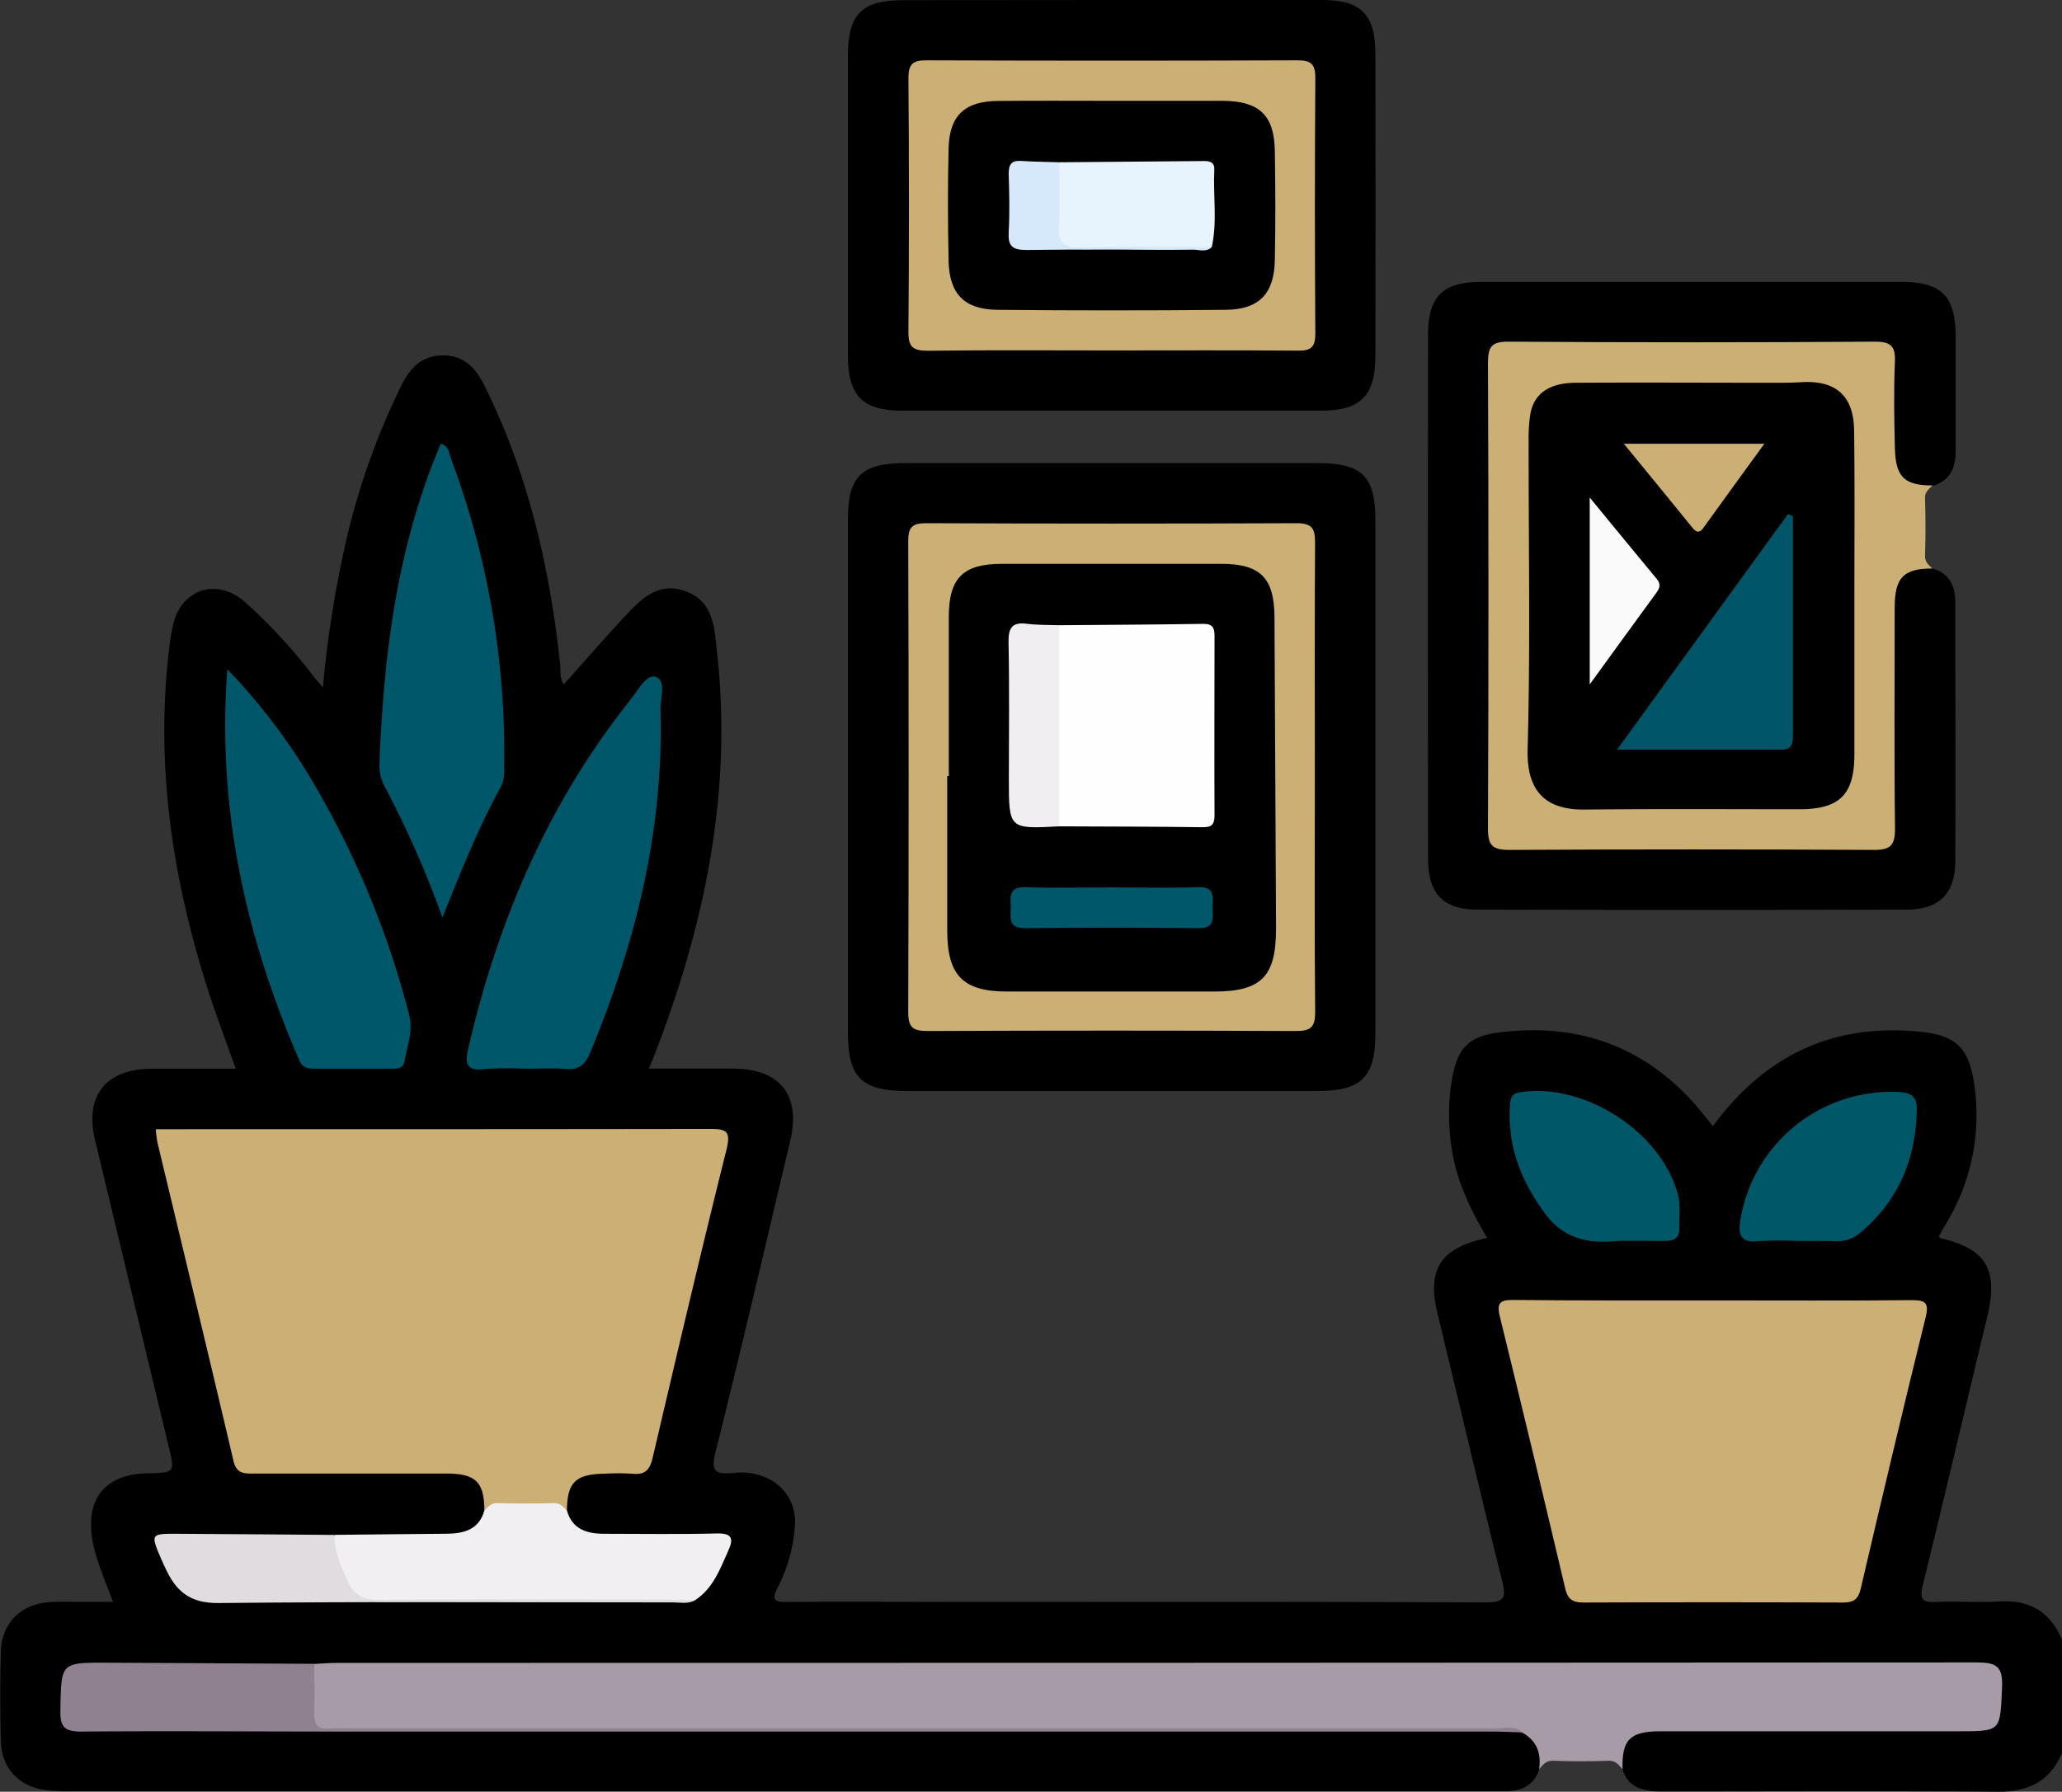
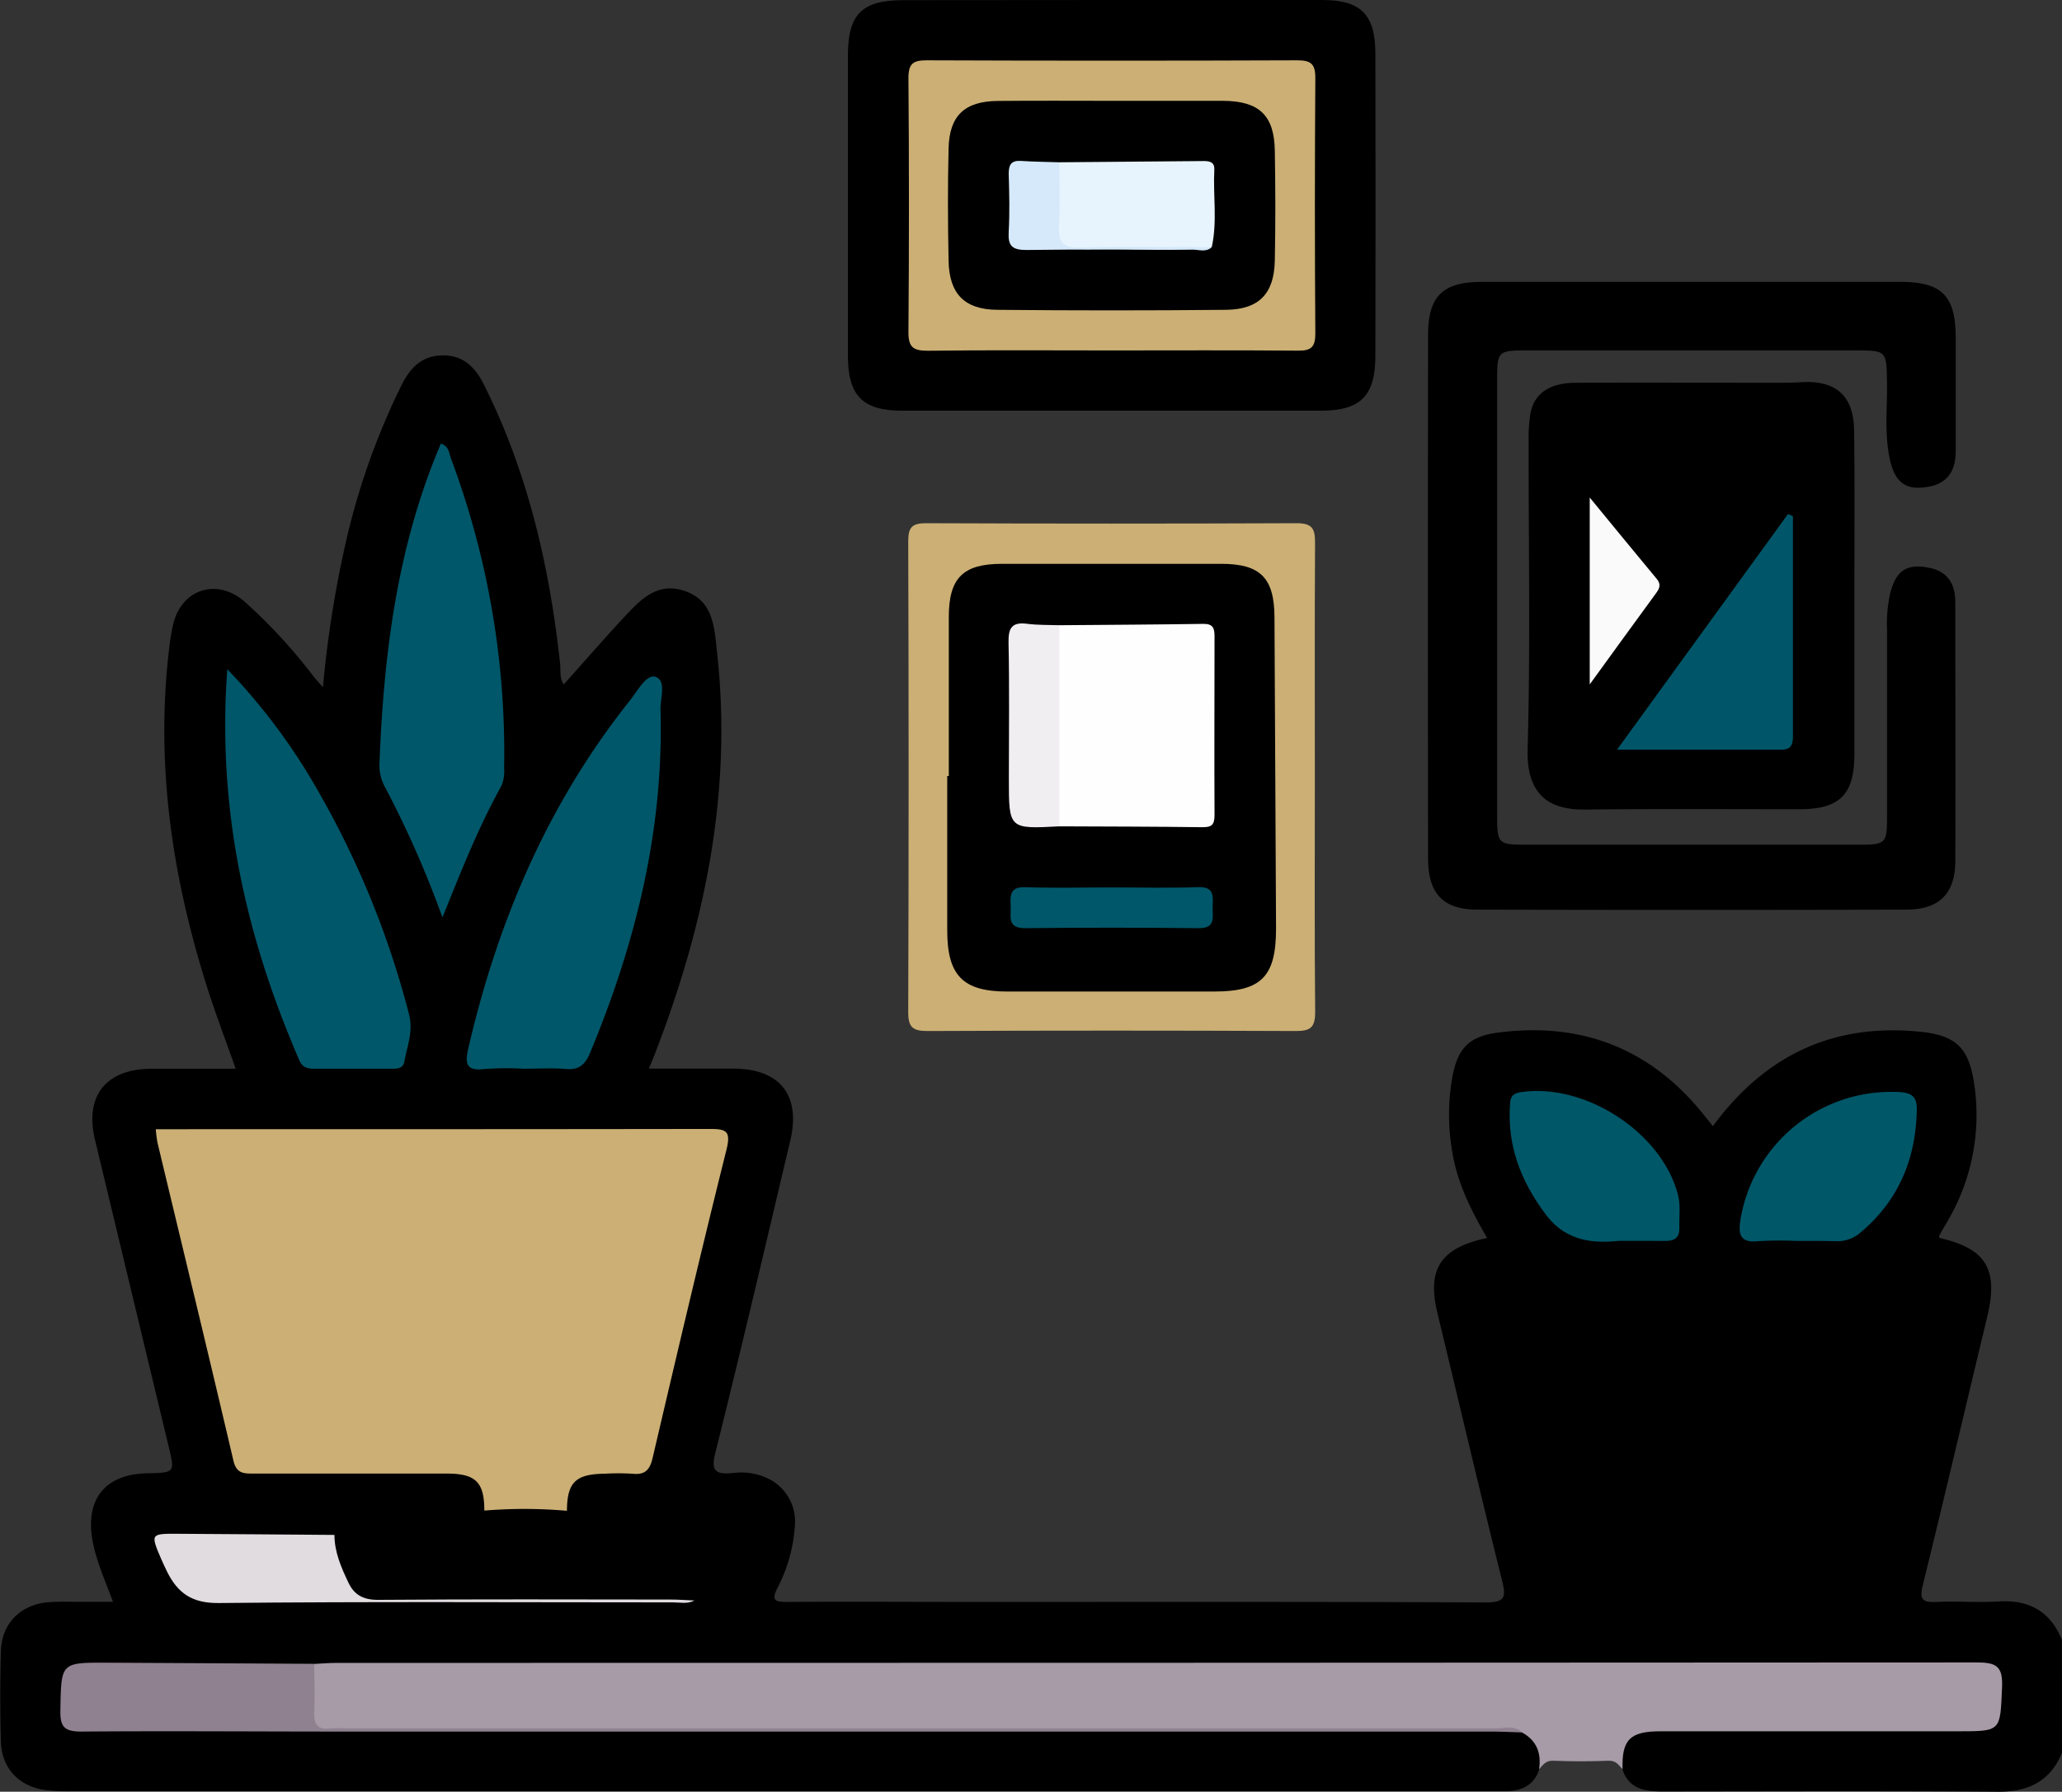
<svg xmlns="http://www.w3.org/2000/svg" viewBox="0 0 383.17 333">
  <rect x="0" y="0" width="383.17" height="333" fill="#333333" stroke="none" />
  <defs>
    <style>.cls-1{fill:#a69ba6;}.cls-2{fill:#cbaf74;}.cls-3{fill:#cbaf75;}.cls-4{fill:#005769;}.cls-5{fill:#f2eff2;}.cls-6{fill:#908190;}.cls-7{fill:#005768;}.cls-8{fill:#e0dce0;}.cls-9{fill:#005668;}.cls-10{fill:#fafafa;}.cls-11{fill:#fefefe;}.cls-12{fill:#f1eef1;}.cls-13{fill:#e8f4fd;}.cls-14{fill:#d5e9fa;}</style>
  </defs>
  <g id="Layer_2" data-name="Layer 2">
    <g id="Layer_1-2" data-name="Layer 1">
      <path d="M383.17,325.78C381,331,377,333,371.41,333c-20.81-.15-41.62-.07-62.44-.05-3.28,0-6.28-.41-7.49-4.13-1.33-5.44.5-7.87,6.42-7.93,15.45-.16,30.91,0,46.36-.07,4.24,0,8.48-.05,12.72,0,2.72,0,3.7-1.14,3.77-3.81.18-6.09-.09-6.48-6.41-6.48h-301c-1.62,0-3.24,0-4.86-.1-13.46.22-26.92,0-40.39.1-5.06,0-7.4,4-5.23,8.72a2.57,2.57,0,0,0,2.38,1.46,39.54,39.54,0,0,0,4.49.11c85.65.26,171.29.12,256.94.16a47.76,47.76,0,0,1,5.61.13c4.3,1.83,4.86,3,3.75,7.7-.93,2.94-3.15,4-6,4.1-.87,0-1.75,0-2.62,0H13a35.28,35.28,0,0,1-4.48-.21c-4.92-.63-8.21-4-8.35-9-.16-5.6-.16-11.22,0-16.83.14-5.21,3.74-8.75,9-9.1,2-.14,4-.06,6-.06H21C19.53,293.71,17.8,290,17.14,286c-1.21-7.49,2.48-12,10.13-12.18,5.25-.1,5.25-.1,4.07-5q-6.85-28.49-13.69-57c-1.95-8.09,2-13.13,10.42-13.19,5.11,0,10.21,0,15.73,0-1.8-5.11-3.64-9.91-5.2-14.8-6.62-20.76-9.79-41.91-7.12-63.71.17-1.36.38-2.72.68-4,1.49-6.55,8-8.78,13.19-4.39a100.08,100.08,0,0,1,12.93,14c.44.56.92,1.09,1.73,2A204.12,204.12,0,0,1,64.44,100,132.38,132.38,0,0,1,74.61,71.59c1.63-3.24,3.79-5.52,7.67-5.54s6.06,2.25,7.68,5.5c8.17,16.36,12.19,33.85,14.13,51.91.13,1.18-.16,2.46.67,3.74C108.45,123.08,112,119,115.7,115c3.08-3.28,6.23-6.94,11.47-5.19,5.45,1.82,5.56,6.81,6.07,11.38,2.89,25.88-2.24,50.53-11.49,74.54-.31.79-.64,1.58-1.18,2.88,5.5,0,10.66,0,15.81,0,8.6.05,12.46,5,10.47,13.39-4.59,19.36-9.1,38.74-13.92,58-.91,3.63.22,4,3.21,3.78a11.55,11.55,0,0,1,6.56,1,8.86,8.86,0,0,1,5,8.89,29,29,0,0,1-3.21,11.42c-1.14,2.24-.61,2.66,1.71,2.64,11.6-.08,23.19,0,34.79,0,31.67,0,63.34-.06,95,.09,3.61,0,3.93-.84,3.13-4.06-4.12-16.53-8-33.11-12-49.68-2-8.24.58-12.17,9.23-14-3.05-5.2-5.68-10.49-6.55-16.45a39.8,39.8,0,0,1,.07-13.38c1-5.47,3.13-7.64,8.53-8.34,14.8-1.92,27.28,2.5,37.09,13.93.95,1.11,1.85,2.28,2.81,3.46,9.71-13.21,22.44-19.22,38.64-17.53,6.55.68,8.89,3,9.89,9.51a38.9,38.9,0,0,1-5.22,26.17c-.44.75-.87,1.51-1.28,2.27,0,.08.06.24.09.36,8.72,2,11,5.84,8.82,14.82-4,16.57-7.86,33.15-11.93,49.69-.65,2.61-.12,3.27,2.48,3.14,3.86-.19,7.74.15,11.59-.09,5.68-.37,9.59,1.85,11.77,7.1Z" />
-       <path d="M157.56,144q0-23.74,0-47.5c0-7.94,2.55-10.43,10.58-10.43h76.69c8.28,0,10.75,2.43,10.75,10.62q0,47.7,0,95.38c0,8.13-2.6,10.7-10.77,10.7q-38.15,0-76.31,0c-8.41,0-10.94-2.53-10.94-10.9Q157.56,167.92,157.56,144Z" />
      <path d="M359.08,105.66c3.14.9,4.26,3.2,4.26,6.23,0,16.08.08,32.16,0,48.23-.05,6-3,8.92-9.09,8.94q-39.82.1-79.65,0c-6.47,0-9.23-3-9.23-9.56q-.06-48.6,0-97.2c0-7.26,2.71-9.9,10-9.91q38.88,0,77.78,0c7.71,0,10.25,2.6,10.27,10.35,0,7,0,14,0,20.94,0,3.15-.93,5.64-4.27,6.61-4.66,1.12-7-.27-8-5.06s-.42-9.44-.5-14.17c-.09-5.86-.08-5.92-5.76-5.93q-30.66,0-61.32,0c-5.13,0-5.36.21-5.36,5.18q0,40.75,0,81.5c0,4.88.27,5.17,5,5.18q31.23,0,62.45,0c4.71,0,5-.27,5-5.18,0-11.59,0-23.18,0-34.77a25.92,25.92,0,0,1,.57-6.69C352.32,105.86,354.52,104.56,359.08,105.66Z" />
      <path class="cls-1" d="M286,328.82c.44-2.95-.42-5.3-3.12-6.81-1.43-.68-2.95-.34-4.42-.34q-108,0-215.91,0c-5,0-5.3-.27-5.33-5.2,0-2.45-.51-5,1.16-7.22,1.37-.07,2.73-.19,4.1-.19q152.42,0,304.83-.09c3.66,0,4.89.7,4.72,4.61-.35,8.18-.1,8.19-8.16,8.19q-27.67,0-55.36,0c-5.64,0-7.16,1.58-7,7.06-.71-.78-1.22-1.64-2.6-1.59q-5.13.21-10.26,0C287.24,327.18,286.73,328,286,328.82Z" />
      <path d="M206.77,0c13,0,25.94,0,38.9,0,7.23,0,9.9,2.69,9.91,10q.06,28.05,0,56.1c0,7.46-2.72,10.22-10.11,10.23q-38.89,0-77.81,0c-7.38,0-10.09-2.8-10.1-10.23q0-27.87,0-55.73c0-7.75,2.6-10.33,10.3-10.34Z" />
-       <path class="cls-2" d="M359.08,105.66c-5.32,0-7,1.63-7,7.26,0,13.72-.11,27.43.06,41.14,0,3.18-.95,3.92-4,3.9q-33.86-.18-67.7,0c-3.13,0-3.95-.87-3.94-4q.18-43.2,0-86.4c0-3,.52-4.08,3.81-4.06q34,.23,68.08,0c2.95,0,3.86.8,3.73,3.75-.23,5.36-.13,10.73,0,16.08s1.79,6.9,7,6.89c-.66.67-1.44,1.15-1.4,2.36.11,3.55.11,7.11,0,10.65C357.65,104.51,358.43,105,359.08,105.66Z" />
      <path class="cls-3" d="M90,280.75c0-5.26-1.58-6.86-6.91-6.88q-18,0-35.89,0c-1.82,0-3.25.07-3.82-2.38-4.62-19.73-9.4-39.43-14.12-59.14a23.47,23.47,0,0,1-.31-2.48h3.46c33.15,0,66.3,0,99.45-.05,3.08,0,4,.35,3.14,3.84-4.76,19.06-9.25,38.18-13.73,57.31-.52,2.25-1.44,3.18-3.76,2.93a43.44,43.44,0,0,0-5.23,0c-5.34.07-6.9,1.63-6.93,6.89A90.44,90.44,0,0,0,90,280.75Z" />
-       <path class="cls-3" d="M318.51,241.69c12.21,0,24.42.07,36.62-.05,2.63,0,3.4.39,2.69,3.25-4.15,16.77-8.12,33.58-12.06,50.4-.47,2-1.38,2.56-3.33,2.55q-24.1-.1-48.2,0c-2.22,0-3-.81-3.43-2.85q-5.94-25.22-12.11-50.39c-.62-2.5.15-3,2.45-3C293.6,241.73,306.06,241.69,318.51,241.69Z" />
      <path class="cls-4" d="M97.41,198.63a58.13,58.13,0,0,0-7.47.06c-3.53.45-3.49-1.36-2.92-3.83,5.48-23.71,14.84-45.62,30.11-64.77,1.37-1.72,3-4.84,4.67-4.3,2.09.69.88,4,.94,6.07.63,22.29-4.59,43.39-13.09,63.82-.88,2.11-2,3.2-4.39,3C102.66,198.46,100,198.63,97.41,198.63Z" />
      <path class="cls-4" d="M42.24,124.38A112.84,112.84,0,0,1,59.16,147.1,166.49,166.49,0,0,1,76,188.49c.83,3.16-.33,5.88-.85,8.77-.26,1.49-1.55,1.36-2.68,1.37-4.61,0-9.22,0-13.84,0-1.3,0-2.41-.1-3-1.56C45.68,174.14,40.31,150.37,42.24,124.38Z" />
      <path class="cls-4" d="M82.22,170.52a189,189,0,0,0-10.59-24.07,8.47,8.47,0,0,1-1.13-4.27c.78-20.46,3.26-40.59,11.42-59.72,1.54.43,1.53,1.84,1.93,2.89a156,156,0,0,1,9.83,57.34A7.34,7.34,0,0,1,93.2,146C89,153.59,85.78,161.62,82.22,170.52Z" />
-       <path class="cls-5" d="M90,280.75c.69-.63,1.16-1.42,2.37-1.39q5.31.15,10.62,0c1.2,0,1.68.76,2.36,1.39,1,3.5,3.73,4.32,7,4.31,7,0,13.91.12,20.86-.06,2.85-.08,3.13,1,2.14,3.16-1.55,3.46-2.84,7.11-6.28,9.3-1.84.51-3.71.24-5.57.24q-26.51,0-53,0c-6.15,0-10.4-6.37-8.31-12.44,7-.07,13.94-.16,20.9-.21C86.28,285,89,284.28,90,280.75Z" />
      <path class="cls-6" d="M58.4,309.23c0,3,.12,6,0,9-.1,2.21.58,3.31,2.94,3a27.11,27.11,0,0,1,3,0q106.79,0,213.57,0c1.67,0,3.51-.64,5,.75-2-.06-4-.16-6-.16H63.69c-16.21,0-32.43-.13-48.63,0-3.22,0-3.9-1-3.84-4,.17-8.8,0-8.83,8.67-8.8Q39.15,309.12,58.4,309.23Z" />
      <path class="cls-7" d="M333.75,230.63a66.83,66.83,0,0,0-7.08.05c-3.44.38-3.66-1.46-3.25-4a28.39,28.39,0,0,1,29.41-23.72c2.34.1,3.41.83,3.36,3.26-.17,9.18-3.38,16.93-10.52,22.9a6.47,6.47,0,0,1-4.46,1.56C338.73,230.61,336.24,230.63,333.75,230.63Z" />
      <path class="cls-7" d="M300.87,230.62c-4.38.42-9.66.35-13.58-4.84-4.7-6.23-7.3-12.95-6.67-20.82.12-1.43.8-1.81,2.12-2,11.94-1.7,26.23,7.65,29.11,19.26.46,1.88.15,4,.22,5.94.06,1.75-.82,2.48-2.5,2.47C307.08,230.61,304.58,230.62,300.87,230.62Z" />
      <path class="cls-8" d="M62.15,285.27c0,3.21,1.26,6.05,2.59,8.86,1.1,2.34,2.85,3.24,5.62,3.21,18.07-.14,36.14-.08,54.21-.06,1.5,0,3,.12,4.48.18-1.29.69-2.69.35-4,.35-28.14,0-56.28-.17-84.41.12-5,.05-7.62-1.87-9.59-5.82-.38-.78-.75-1.57-1.1-2.37-2-4.68-2-4.71,3.13-4.68C42.75,285.11,52.45,285.2,62.15,285.27Z" />
      <path class="cls-2" d="M244.33,144.7c0,14.46-.08,28.92.06,43.38,0,2.83-.82,3.56-3.59,3.54q-34.22-.15-68.45,0c-2.77,0-3.59-.72-3.58-3.54q.15-43.77,0-87.52c0-2.67.82-3.33,3.39-3.32q34.41.14,68.82,0c3,0,3.4,1.16,3.39,3.72C244.28,115.52,244.33,130.11,244.33,144.7Z" />
      <path class="cls-2" d="M206.39,65.13c-11.35,0-22.69-.09-34,.06-2.77,0-3.61-.72-3.58-3.55q.19-23.56,0-47.12c0-2.67.84-3.32,3.4-3.31q34.41.13,68.82,0c2.58,0,3.41.65,3.39,3.32q-.16,23.74,0,47.49c0,2.49-.79,3.18-3.21,3.15C229.58,65.07,218,65.13,206.39,65.13Z" />
      <path d="M344.59,110.67c0,9.84,0,19.68,0,29.52,0,7.44-2.69,10.18-10.1,10.21-13.32,0-26.65-.09-40,.06-6.56.07-10.86-2.68-10.62-11.24.53-19,.16-38.09.19-57.14a29.18,29.18,0,0,1,.33-5.21c.69-3.73,3.53-5.71,8.4-5.73,12.2-.07,24.41,0,36.61,0,1.75,0,3.49,0,5.23-.1,6.49-.43,9.84,2.48,9.91,9C344.67,90.25,344.59,100.46,344.59,110.67Z" />
      <path d="M176.31,144.23c0-9.84,0-19.68,0-29.52,0-7.31,2.63-9.91,9.89-9.92q20.37,0,40.73,0c7.28,0,9.86,2.61,9.9,9.91q.16,29,.29,57.9c0,8.9-2.73,11.68-11.49,11.68H187.15c-8.22,0-11.12-3-11.13-11.3V144.23Z" />
      <path d="M206.76,18.74c6.86,0,13.71,0,20.57,0,6.63.05,9.44,2.68,9.56,9.19.12,6.85.14,13.7,0,20.56-.14,6.09-2.93,9-9,9.09q-21.3.21-42.62,0c-6.08-.07-8.87-3-9-9.08-.14-7-.17-14,0-20.93.15-6.1,3-8.76,9.16-8.81C192.56,18.69,199.66,18.74,206.76,18.74Z" />
      <path class="cls-9" d="M333.17,95.93q0,20.52,0,41c0,1.45-.37,2.4-2.06,2.39H300.49l31.76-43.78Z" />
      <path class="cls-10" d="M295.41,127.2V92.47c4.5,5.47,8.45,10.32,12.46,15.13.83,1,.53,1.74-.12,2.63C303.79,115.63,299.87,121.06,295.41,127.2Z" />
-       <path class="cls-2" d="M301.75,82.48h26.11c-4,5.5-7.69,10.57-11.36,15.67-.74,1-1.28.79-2-.06C310.47,93.1,306.38,88.13,301.75,82.48Z" />
      <path class="cls-11" d="M196.84,116.2c8.95-.07,17.9-.12,26.85-.25,1.78,0,2,.9,2,2.33,0,11.07-.06,22.14,0,33.22,0,1.87-.61,2.27-2.34,2.24-8.84-.12-17.67-.12-26.5-.16-1.28-1.28-1.19-2.94-1.2-4.54q-.06-14.13,0-28.26C195.66,119.16,195.72,117.54,196.84,116.2Z" />
      <path class="cls-12" d="M196.84,116.2q0,18.69,0,37.38c-9.37.5-9.37.5-9.37-8.83,0-8.43.12-16.87-.06-25.31-.06-2.75.64-3.88,3.49-3.5C192.87,116.19,194.87,116.13,196.84,116.2Z" />
      <path class="cls-4" d="M206.59,164.93c5.36,0,10.73.14,16.08-.05,3-.11,2.74,1.74,2.67,3.63s.7,4.06-2.68,4q-16.09-.19-32.17,0c-3.4,0-2.59-2.18-2.67-4s-.33-3.73,2.68-3.62C195.86,165.07,201.23,164.93,206.59,164.93Z" />
      <path class="cls-13" d="M196.84,30.16q13.44-.11,26.88-.23c1.14,0,2,.25,1.93,1.61-.25,4.8.59,9.63-.48,14.4-6.68.88-13.39.28-20.09.36-9.48.12-9.5,0-9.43-9.67C195.66,34.42,195.29,32.1,196.84,30.16Z" />
      <path class="cls-14" d="M196.84,30.16c0,3.86.21,7.74-.05,11.59-.22,3.2.64,4.36,4.08,4.25,8.09-.26,16.2-.07,24.3-.06-1.07,1-2.37.45-3.54.46-10.31,0-20.62-.08-30.92.06-2.68,0-3.42-.81-3.27-3.37.2-3.59.11-7.2,0-10.8,0-1.73.52-2.51,2.34-2.38C192.14,30.07,194.5,30.08,196.84,30.16Z" />
    </g>
  </g>
</svg>